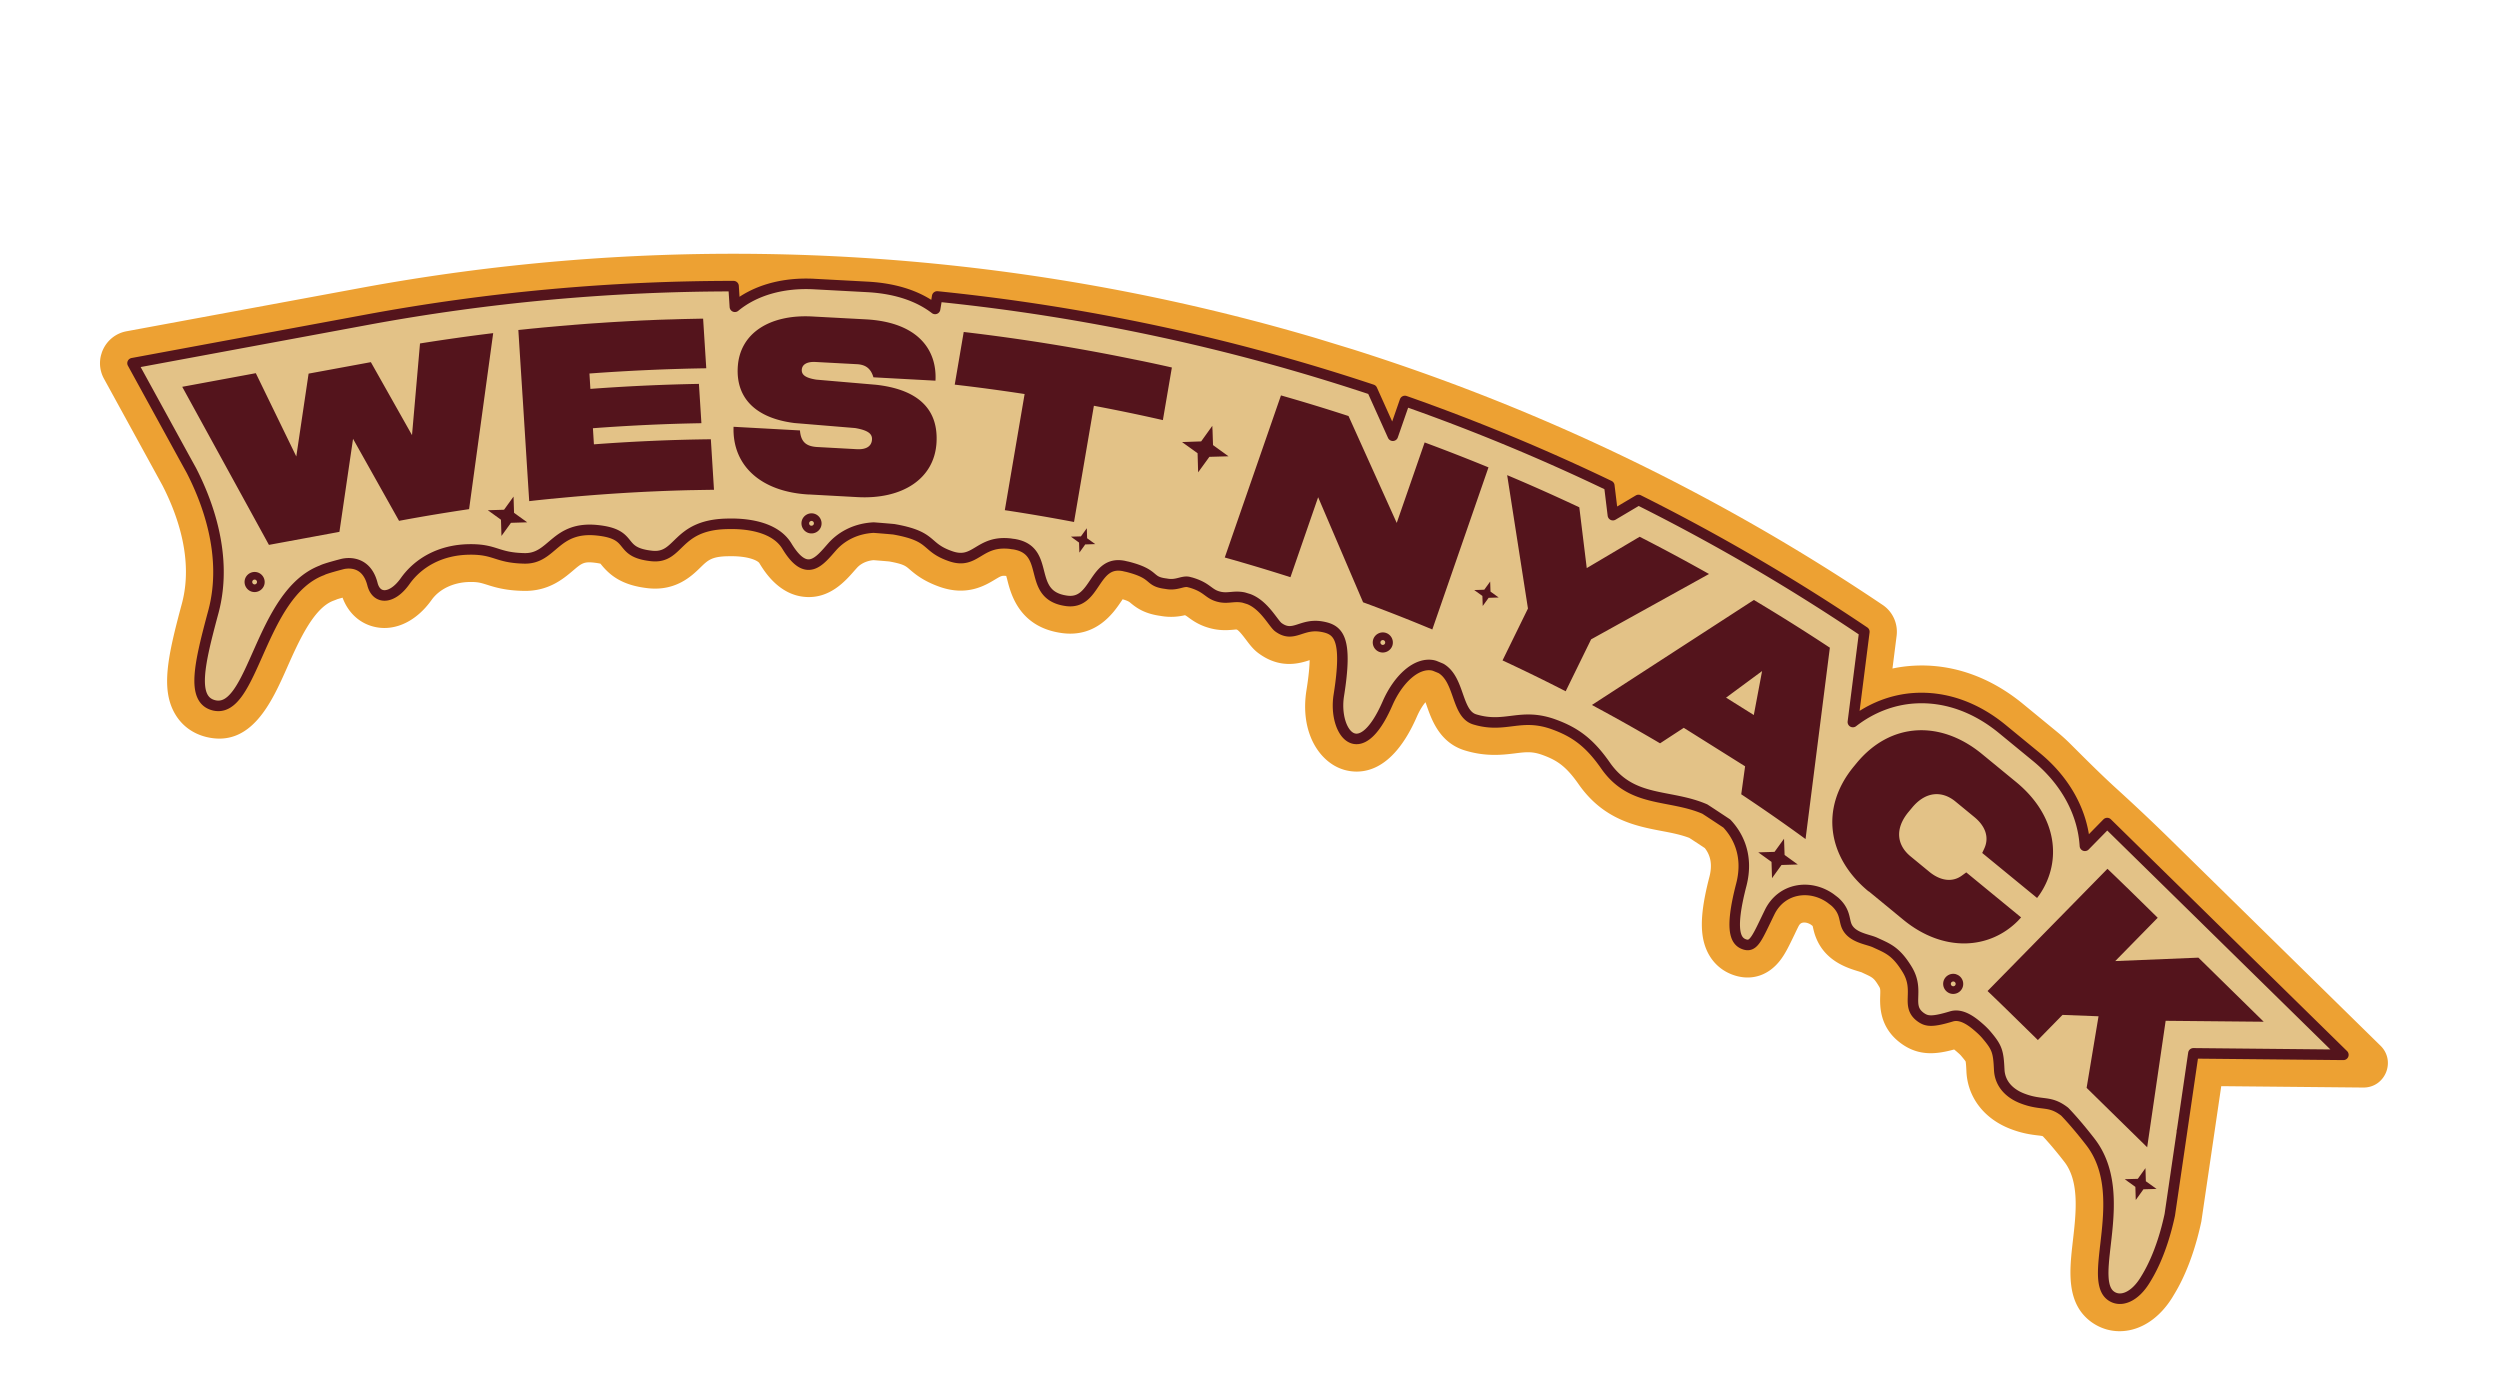
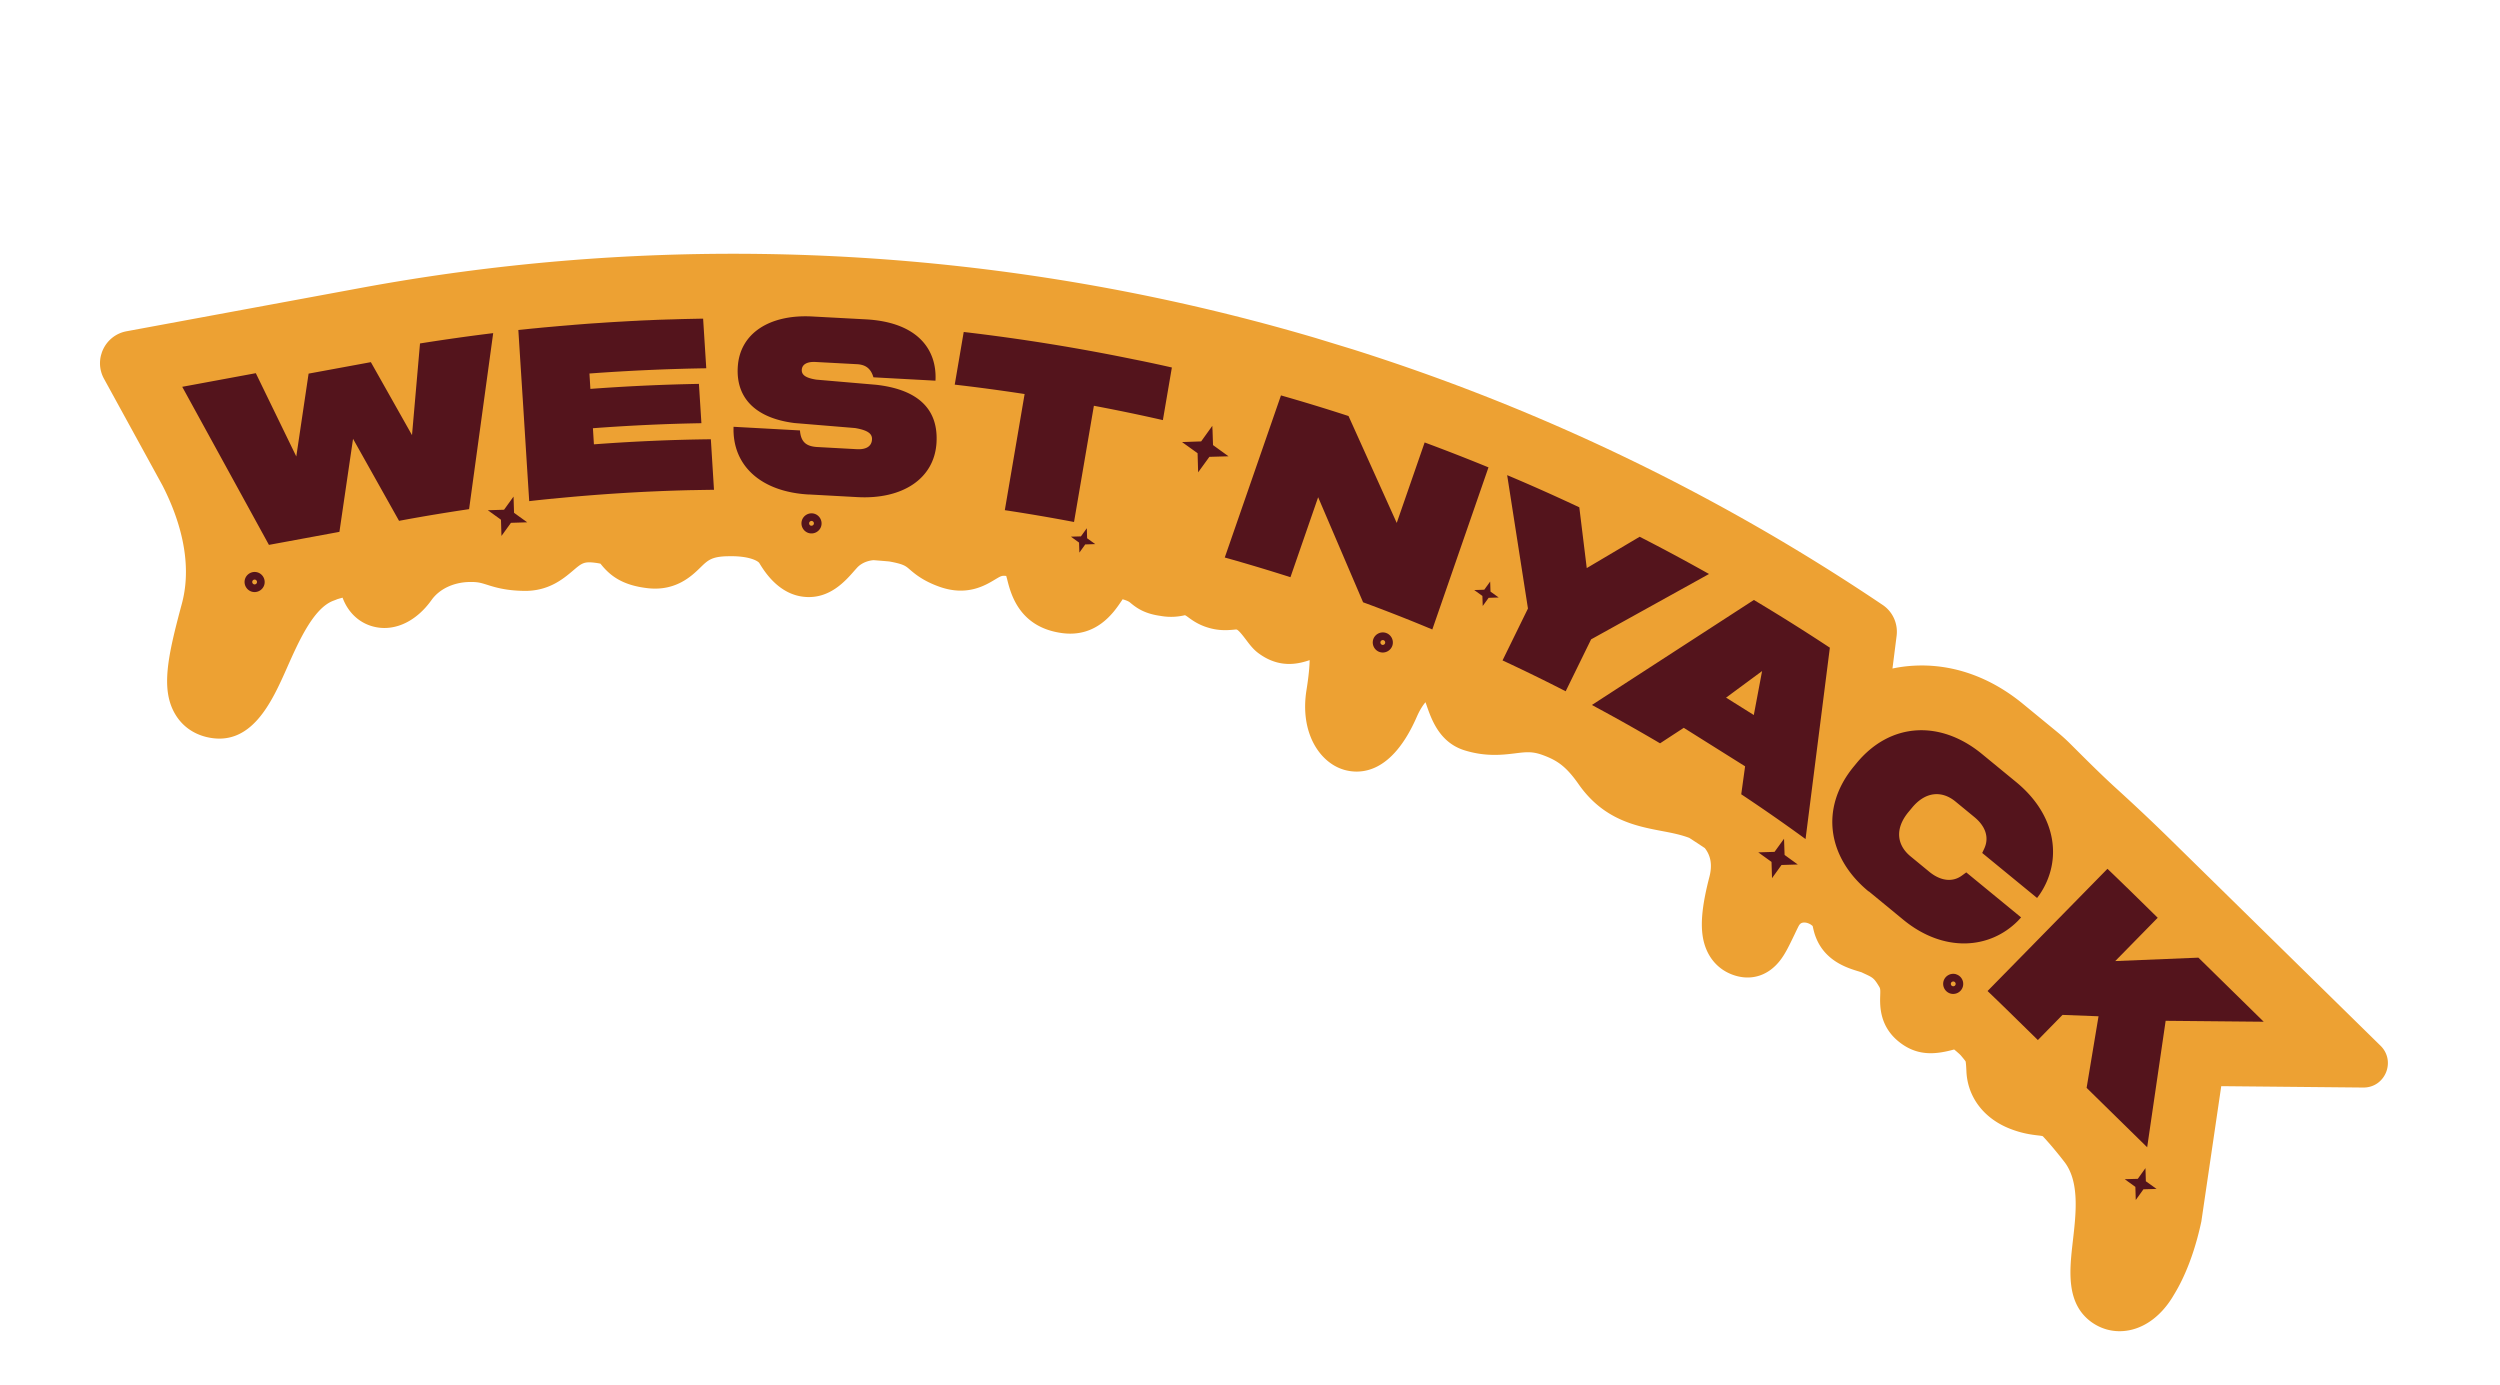
<svg xmlns="http://www.w3.org/2000/svg" viewBox="0 0 453.27 251.2">
  <defs>
    <clipPath id="clippath">
      <path d="M161.63-91.51h130v434.23h-130z" style="stroke-width:0;fill:none" transform="rotate(-73.01 226.638 125.606)" />
    </clipPath>
    <style>.cls-3{stroke-width:0;fill:#54141c}</style>
  </defs>
  <g style="clip-path:url(#clippath)">
    <path d="m402.77 196.93 25.7.25c3.98.04 5.98-4.78 3.14-7.58l-37.74-37.04c-3.33-3.28-6.74-6.49-10.18-9.62-2.87-2.61-5.6-5.36-8.35-8.1a32.15 32.15 0 0 0-2.36-2.13l-6.2-5.09c-6.04-4.96-12.95-7.35-20-6.91-1.23.08-2.46.24-3.66.5l.75-5.92c.28-2.2-.69-4.38-2.53-5.61-80.17-54.03-179.26-75.36-275.96-57.47l-42.43 7.85c-3.94.73-6.02 5.11-4.09 8.62l7.68 14.01 2.93 5.35c2.77 5.41 5.62 13.49 3.51 21.39-2.54 9.45-3.89 15.51-1.23 20.03 1.23 2.1 3.18 3.53 5.58 4.14 8.24 2.06 11.98-6.39 14.72-12.56 2.13-4.8 4.79-10.77 8.38-12.12l.58-.22.07-.04c.25-.08.63-.19 1.03-.3 1.05 2.85 3.27 4.83 6.12 5.36 3.59.68 7.33-1.17 10.01-4.93 1.42-2 4-3.22 6.88-3.27 1.51-.03 2.04.15 3.12.48 1.41.45 3.37 1.08 6.76 1.13 4.46.08 7.14-2.19 8.91-3.69 1.52-1.29 1.93-1.64 3.8-1.43.6.07.96.14 1.16.19 1.59 1.99 3.73 3.91 8.63 4.45 5.06.55 7.93-2.24 9.48-3.75 1.35-1.32 2.03-1.98 4.9-2.05h.08c4.05-.11 5.52.94 5.7 1.22.87 1.43 3.49 5.75 8.26 6.15 4.52.39 7.36-2.88 9.05-4.82l.37-.41c.42-.48 1.36-1.27 3.04-1.43.96.08 1.92.15 2.87.24 2.54.46 2.95.81 3.6 1.37 1.01.87 2.54 2.19 5.62 3.26 4.91 1.69 8.18-.3 9.94-1.36 1.06-.63 1.23-.74 2.01-.65h.02c.07.26.15.53.2.75.65 2.56 2.19 8.56 9.9 9.61 6.3.86 9.42-3.78 10.75-5.75.08-.11.17-.24.25-.38 1.01.3 1.22.48 1.41.64 1.13.95 2.57 1.98 5.48 2.38 1.9.34 3.43.1 4.42-.13.2.1.36.21.63.41.83.61 2.22 1.62 4.57 2.1 1.55.31 2.8.19 3.64.12.17-.02.36-.04.47-.04l.15.05c.47.29 1.26 1.36 1.65 1.87.64.85 1.31 1.74 2.29 2.44 3.93 2.87 7.46 1.77 9.2 1.2-.02 1.08-.15 2.8-.58 5.47-1.22 7.74 2.43 13.07 6.7 14.37.03.01.06.02.08.03 3 .87 8.71.79 13.26-9.67.5-1.14 1.05-1.99 1.54-2.57.1.25.18.49.25.7.87 2.48 2.33 6.65 6.89 8.04 3.85 1.18 6.9.8 9.12.53 1.91-.24 3.07-.38 4.89.27 2.62.95 4.28 1.98 6.62 5.33 4.52 6.46 10.39 7.59 15.13 8.49 1.77.33 3.45.67 4.94 1.24.94.61 1.88 1.23 2.81 1.85 1.1 1.4 1.37 3.09.84 5.18-1.26 4.85-1.63 8.18-1.22 10.83.55 3.53 2.69 6.13 5.87 7.1 3.17.97 6.15-.11 8.2-2.8.93-1.21 1.6-2.63 2.63-4.76.19-.41.41-.86.64-1.32.25-.52.53-.65.74-.7.36-.09.94-.04 1.55.36l.3.23c.01.07.04.15.05.22.11.47.24 1.11.53 1.83 1.69 4.35 5.76 5.57 7.72 6.17.2.06.38.12.53.16l.51.24c1.6.74 1.77.82 2.71 2.36.2.34.24.46.2 1.6-.06 1.92-.18 5.93 3.95 8.83 3.15 2.21 6.27 1.85 9.45.98.3.23.61.51.77.65.29.25.47.45.49.48.55.65.76.93.83 1.05.05.25.1.86.14 1.81.22 4.7 3.22 8.59 8.01 10.42 2.18.84 3.86 1.04 4.96 1.17.3.03.7.09.81.12 0 0-.03-.02.09.05.62.66 2.06 2.26 3.88 4.61 2.79 3.6 2.13 9.31 1.55 14.34-.61 5.32-1.31 11.33 3.38 14.73.8.57 1.65.99 2.56 1.27 1.37.42 2.84.49 4.31.2 3.05-.61 5.83-2.75 7.84-6.04l.05-.09c.86-1.39 3.45-5.62 5.15-13.57l3.61-24.55h.06Z" style="fill:#eda133;stroke-width:0" />
-     <path d="m395.62 205.08 2.06-14.1 27.19.27-24-23.55-1.39-1.37-17.43-17.1-4.04 4.12c-.36-5.84-3.36-11.63-8.77-16.08l-6.2-5.09c-4.86-3.99-10.36-5.93-15.91-5.59-4.02.25-7.87 1.75-11.19 4.32l2.08-16.36a365.8 365.8 0 0 0-40.95-23.9l-4.64 2.75-.65-5.34a365.578 365.578 0 0 0-37.06-15.36l-2.19 6.3-3.76-8.35a366.842 366.842 0 0 0-78.85-16.9l-.38 2.26c-2.85-2.18-6.82-3.69-12.23-3.99l-9.7-.52c-5.85-.31-10.88 1.23-14.37 4.12l-.24-3.74c-22.12 0-44.4 2-66.53 6.1l-42.44 7.87 9.32 17 1.34 2.43c2.72 5.29 6.77 15.35 3.99 25.68-2.51 9.33-4.07 15.87.1 16.92 7.17 1.79 8.28-20.24 19.61-24.48.48-.31 3.6-1.11 3.6-1.11s4.29-1.31 5.54 3.62c.72 2.84 3.55 2.8 5.92-.54s6.36-5.66 11.57-5.75c4.89-.08 4.94 1.52 10.08 1.62 5.14.1 5.45-5.92 13.23-5.09 6.89.73 3.47 3.96 9.8 4.65 5.18.57 4.29-5.59 13.59-5.82 1.31-.03 8.33-.3 10.96 4.05 3.61 5.95 5.94 2.66 8.23.08 1.38-1.56 3.86-3.27 7.5-3.45 1.2.09 2.42.19 3.63.3 7.43 1.3 5.48 3.23 10.36 4.9 4.56 1.56 5.03-2.98 10.84-2.28.16.03.34.06.5.07.15.02.31.05.45.08 6.38 1.34 1.88 9.21 9.18 10.21 5.44.75 4.78-7.51 10.46-6.31.19.05.38.09.58.13 5.36 1.36 3.62 2.66 7 3.07 1.95.39 2.94-.56 4.1-.31.16.05.31.08.46.12 3.12.93 3.07 2.16 5.29 2.61 1.49.29 2.54-.26 4.23.09.3.09.62.19.92.28 2.83 1.08 4.46 4.43 5.37 5.1 2.77 2.02 4.13-.77 7.89-.1 3.04.54 4.72 2.08 3.07 12.45-1.05 6.61 3.73 13.16 8.83 1.46 1.91-4.37 5.23-7.51 8.27-6.89.08.02.17.05.26.07.4.17.8.32 1.2.5 3.42 2.07 2.74 8.2 6.07 9.22 5.57 1.7 8.27-1.27 14.29.89 3.93 1.42 6.54 3.32 9.45 7.5 4.76 6.8 11.52 5.08 17.99 7.87 1.33.86 2.65 1.74 3.98 2.62 1.68 1.77 4.1 5.45 2.63 11.12-2.23 8.6-.94 10.33.67 10.82s2.23-1.26 4.46-5.84c2.14-4.4 7.3-5.18 11.05-2.53.27.21.54.41.8.62 1.84 1.66 1.64 3.14 2.08 4.28.87 2.24 3.86 2.49 5.18 3.1 2.28 1.06 3.79 1.53 5.84 4.9 2.4 3.93-.43 6.62 2.5 8.68 1.05.73 2.01.89 5.54-.18 2-.6 4.08 1.22 5.21 2.22.68.61 1.07 1.08 1.07 1.08 2 2.35 2.21 3.05 2.37 6.4.12 2.39 1.7 4.23 4.22 5.19 3.63 1.38 4.85.24 7.64 2.38 0 0 1.94 1.96 4.66 5.48 7.45 9.61-.69 24.71 3.73 27.91 1.73 1.25 4.29.27 6.2-2.86.6-.98 2.93-4.64 4.47-11.82l2.22-15.16h-.03Z" style="fill:#e3c287;stroke:#54141c;stroke-linejoin:round;stroke-width:1.91px" />
    <path d="M385.64 160.94c-1.18-1.15-2.36-2.29-3.54-3.42l-21.74 22.16c1.18 1.13 2.36 2.27 3.54 3.42l5.58 5.47 4.47-4.56 6.53.25-2.16 12.98 10.98 10.77 3.35-22.93 17.78.17-11.84-11.62-15.08.62 7.7-7.85-5.57-5.47h-.01ZM269.88 84.74c-3.83-1.57-7.7-3.08-11.58-4.52l-5.06 14.59-8.74-19.38a345.99 345.99 0 0 0-12.25-3.74l-10.19 29.39c4 1.12 7.96 2.31 11.91 3.57l5.02-14.5 8.15 19.05a299.4 299.4 0 0 1 12.55 4.93l10.18-29.38h.01ZM331.75 117.42a359.49 359.49 0 0 0-13.76-8.64l-29.37 19.04c4.16 2.23 8.28 4.54 12.36 6.95l4.3-2.81 11.12 6.98-.7 5.07c3.94 2.62 7.83 5.32 11.66 8.12l4.41-34.72h-.01Zm-18.79 9.06 6.52-4.81-1.5 7.97-5.04-3.16h.01ZM198.33 73.57c4.19.79 8.36 1.65 12.51 2.6l1.63-9.54c-2.02-.46-4.05-.9-6.08-1.31-.18-.03-.36-.08-.56-.11a361.368 361.368 0 0 0-31.1-5.02l-1.63 9.55c4.23.48 8.46 1.06 12.67 1.7l-3.59 21.06c4.2.63 8.39 1.35 12.55 2.14l3.6-21.07ZM283.87 125.33l4.61-9.41 21.38-11.85c-4.15-2.33-8.34-4.59-12.58-6.75l-9.59 5.68-1.35-11.02c-4.32-2.03-8.68-3.98-13.08-5.83l3.77 24.18-4.61 9.41c3.85 1.79 7.66 3.65 11.44 5.59ZM128.87 79.64c-7.05.08-14.11.39-21.19.92l-.18-2.92c6.56-.49 13.12-.8 19.67-.91l-.45-7.13c-6.55.12-13.11.42-19.68.91l-.17-2.79c7.06-.52 14.13-.84 21.18-.95l-.57-9c-.67.01-1.32.03-1.99.04-.95.02-1.9.04-2.85.07-.77.03-1.54.04-2.3.07-.85.02-1.7.06-2.55.1-.79.03-1.58.06-2.37.11-.88.04-1.76.09-2.64.14-1.29.07-2.58.15-3.87.24-.88.06-1.76.11-2.63.18-.86.07-1.74.13-2.61.21l-2.18.18-2.69.24c-.69.06-1.39.14-2.09.2-.91.09-1.81.19-2.73.28l.26 4.12.49 7.67.07 1.05.71 11.3.44 6.89c1.38-.16 2.77-.3 4.15-.44h.08c8.33-.83 16.66-1.35 24.97-1.55h.23c1.36-.03 2.71-.05 4.07-.07l-.57-9.18v.02ZM89.41 60.4c-4.42.54-8.85 1.17-13.26 1.87L74.7 78.89l-7.46-13.23-11.29 2.08-2.23 15.02-7.34-15.1-13.34 2.47 15.72 28.66 12.78-2.36 2.47-16.87 8.34 14.87.81-.15c3.96-.73 7.92-1.38 11.89-1.97l4.37-31.92ZM146.68 89.66c-8.72-.47-13.93-5.24-13.68-12.28l12.04.66c.16 2.1 1.13 2.9 3.17 3.01l7.13.39c1.77.1 2.7-.57 2.76-1.76.07-1.11-.89-1.69-3.04-2.07l-11.01-.91c-6.88-.86-10.61-4.39-10.29-10.1.34-6.29 5.94-9.63 13.51-9.22l9.7.52c9.47.51 12.94 5.54 12.64 11.12l-11.25-.61c-.45-1.53-1.34-2.29-2.98-2.38l-7.49-.4c-1.64-.09-2.47.49-2.52 1.42-.04.89.63 1.46 2.62 1.78l10.83.93c7.02.78 11.34 3.94 10.98 10.45-.36 6.6-6.2 10.37-14.35 9.92l-8.77-.48ZM338.8 161.63c-7.41-6.09-8.92-15.07-2.72-22.62l.51-.62c6.2-7.54 15.3-7.81 22.75-1.69l6.2 5.09c7.47 6.14 8.37 14.33 4.27 20.38l-.47.64-9.95-8.16.37-.79c.97-2.08.16-4.12-1.79-5.72l-3.43-2.82c-2.4-1.97-5.39-1.9-7.89 1.15l-.65.78c-2.53 3.08-2.02 6.02.38 8l3.43 2.82c1.95 1.6 4.16 1.99 5.95.64l.74-.54 9.94 8.16-.54.59c-5.19 5.26-13.55 5.8-20.81-.16l-6.26-5.15h-.01ZM354.67 176.64c-.96-.29-1.98.25-2.28 1.21-.29.96.25 1.98 1.21 2.28.96.29 1.98-.25 2.27-1.21.29-.96-.25-1.98-1.21-2.27Zm-.66 2.16a.432.432 0 0 1-.29-.54c.07-.23.32-.36.55-.29.23.07.36.32.29.54-.07.23-.32.36-.54.29ZM219.83 77.94l-.03-.73-.42.59-1.6 2.23-3.47.12 2.82 2.02.1 3.47 2.04-2.81 3.47-.1-2.81-2.03-.09-2.74ZM147.67 93.15c-.96-.29-1.98.25-2.28 1.21-.29.96.25 1.98 1.21 2.28.96.29 1.98-.25 2.28-1.21.29-.96-.25-1.98-1.21-2.28Zm-.66 2.16c-.23-.07-.36-.32-.29-.55s.32-.36.54-.29c.23.07.36.32.29.54-.07.23-.32.36-.55.29ZM251.25 114.74c-.96-.29-1.98.25-2.28 1.21-.29.96.25 1.98 1.21 2.28.96.29 1.98-.25 2.28-1.21.29-.96-.25-1.98-1.21-2.28Zm-.66 2.17a.443.443 0 0 1-.29-.55c.07-.23.32-.36.54-.29.23.07.36.32.29.55-.07.23-.32.36-.54.29ZM270.18 105.44l-1.07 1.48-1.82.06 1.48 1.07.06 1.82 1.07-1.48 1.82-.06-1.48-1.07-.06-1.82ZM197.05 95.77l-1.07 1.48-1.82.05 1.48 1.07.06 1.82 1.06-1.48 1.82-.06-1.48-1.06-.05-1.82ZM323.46 152.07l-1.72 2.38-2.95.09 2.4 1.73.09 2.95 1.72-2.39 2.95-.09-2.39-1.73-.1-2.94Z" class="cls-3" />
    <path d="m105.24 64.49.03.85.51-.69.56-.79 1.82-.06-1.48-1.06-.06-1.82-1.06 1.48-1.82.05 1.48 1.07.03.97ZM93.11 90.03l-1.72 2.39-2.94.09 2.38 1.72.09 2.94 1.72-2.38 2.95-.09-2.39-1.72-.09-2.95ZM46.7 103.78c-.96-.29-1.98.25-2.28 1.21-.29.96.25 1.98 1.21 2.28.96.29 1.98-.25 2.28-1.21.29-.96-.25-1.98-1.21-2.28Zm-.66 2.16a.443.443 0 0 1-.29-.55c.07-.23.32-.36.54-.29.23.07.36.32.29.55-.07.23-.32.36-.55.29ZM388.99 211.79l-1.39 1.94-2.37.07 1.93 1.39.07 2.38 1.39-1.94 2.38-.07-1.94-1.39-.07-2.38Z" class="cls-3" />
  </g>
</svg>